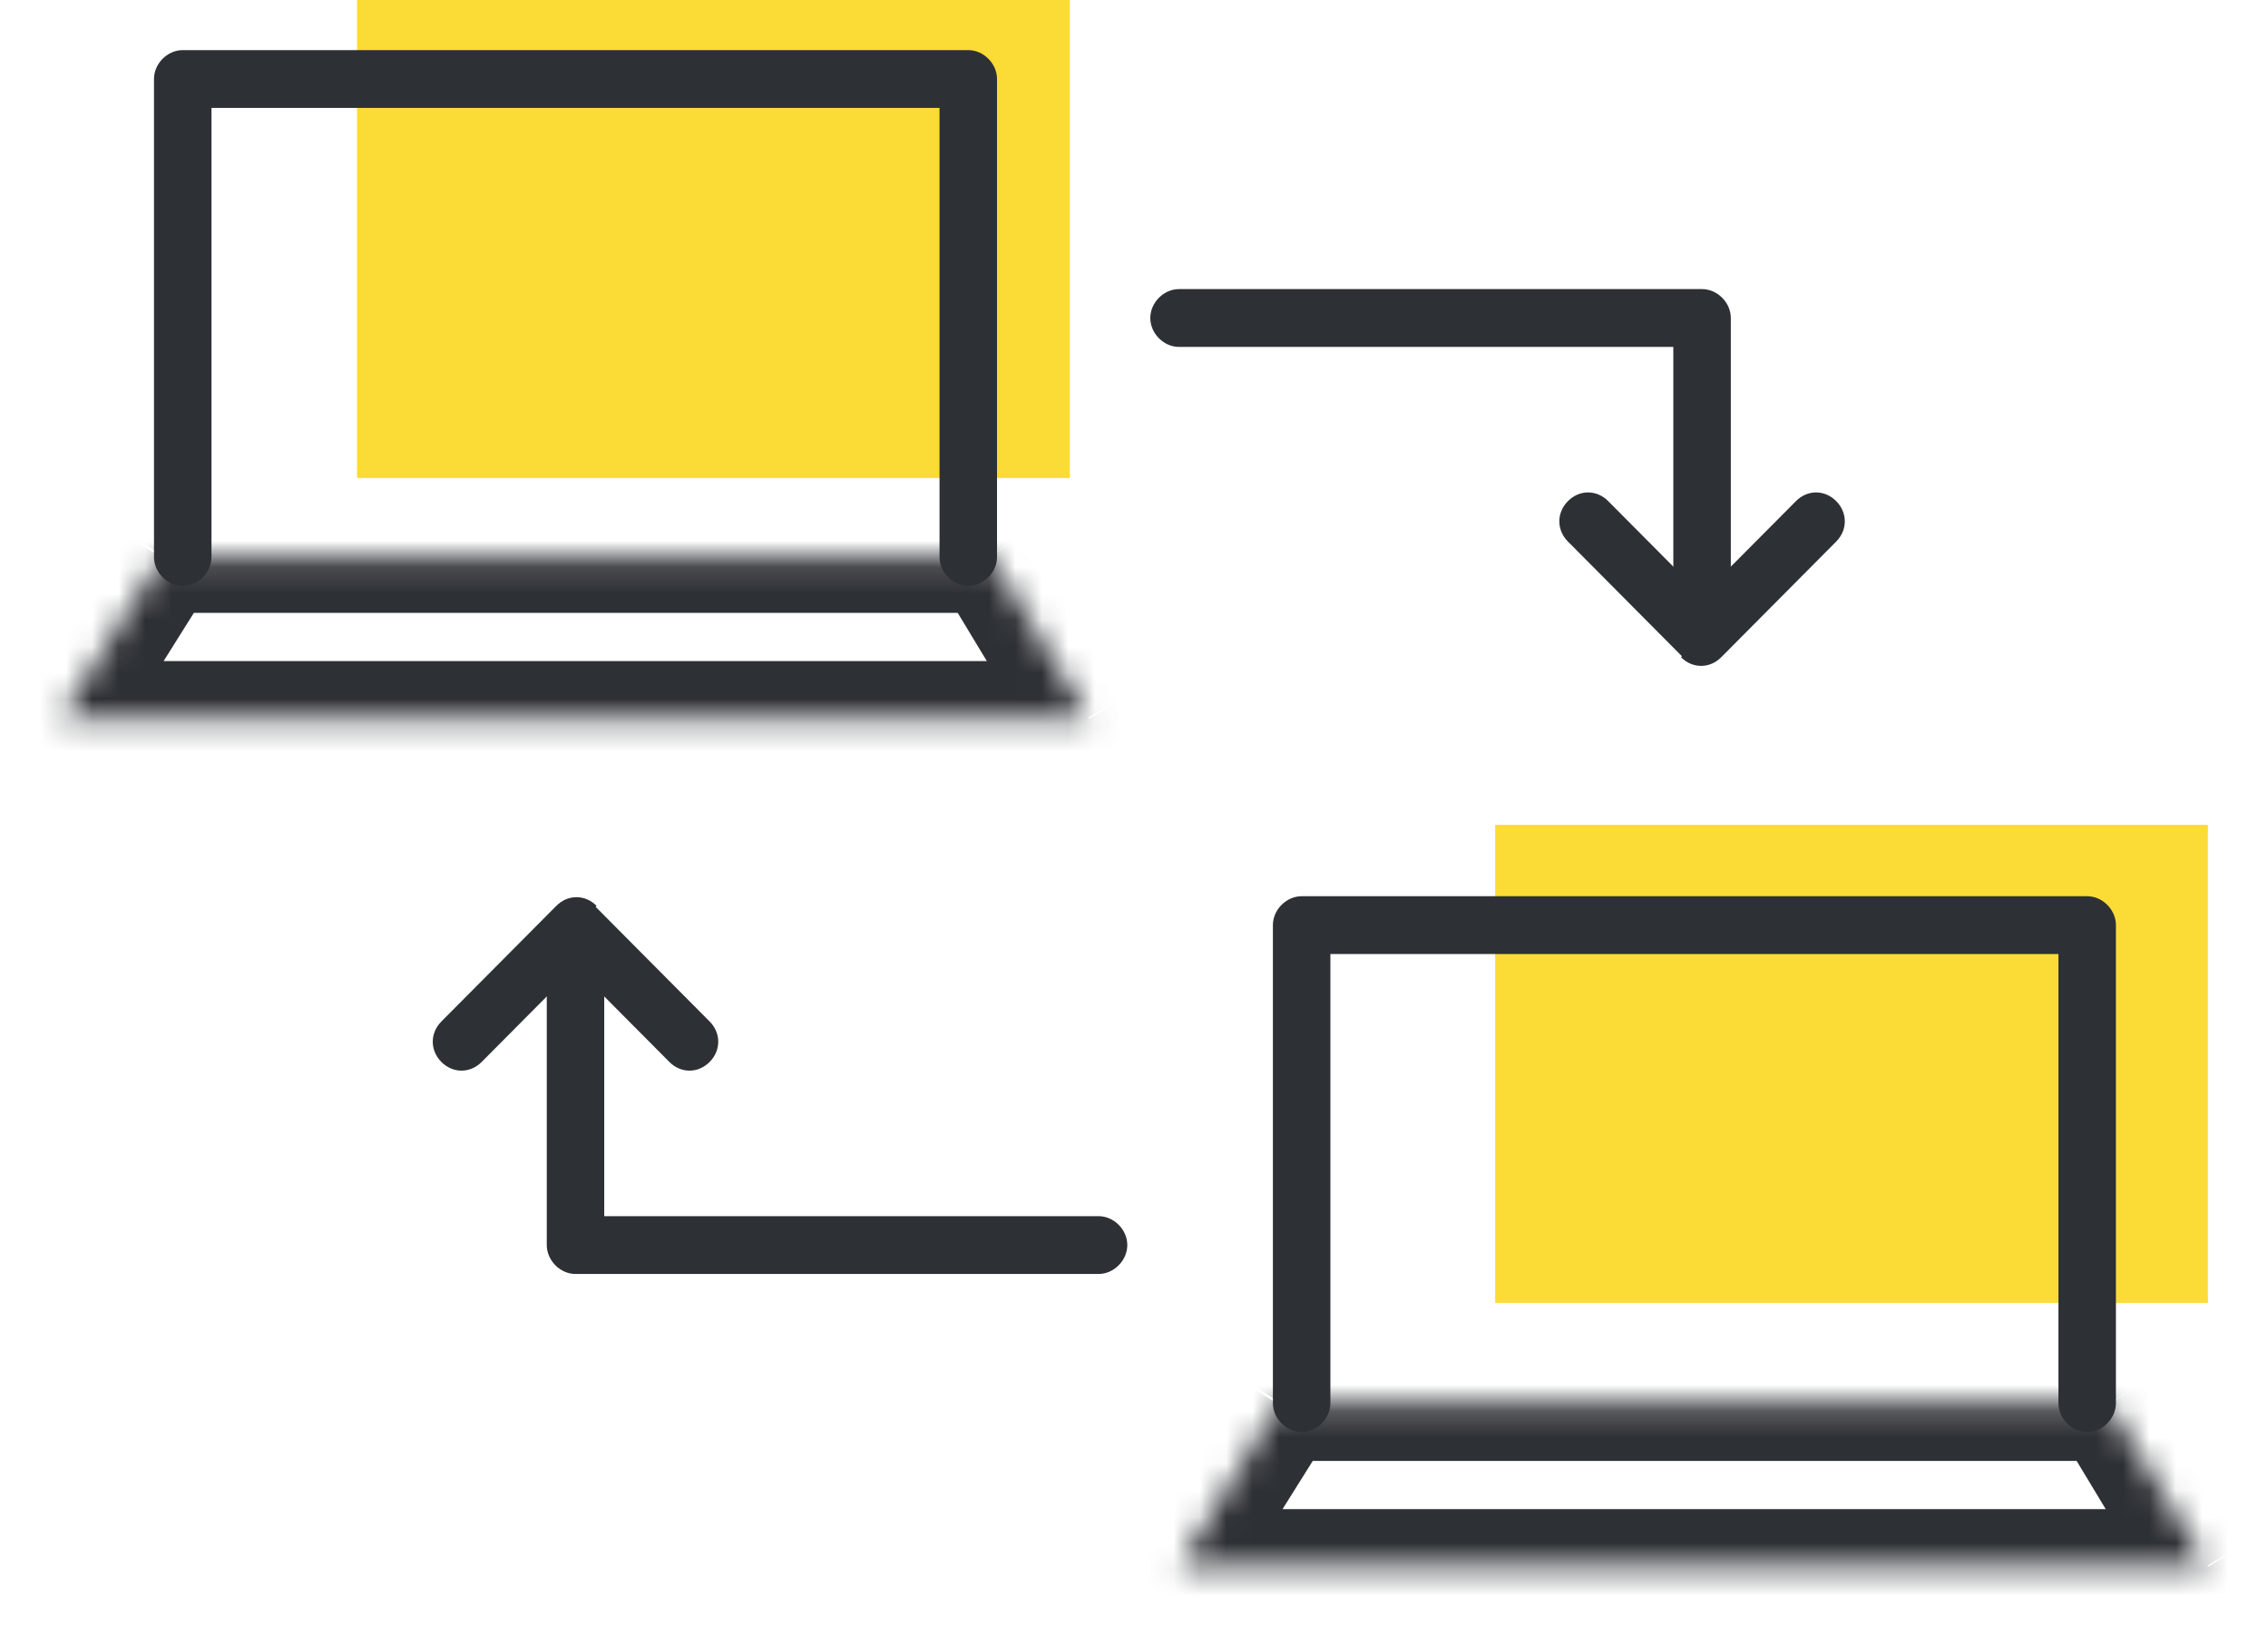
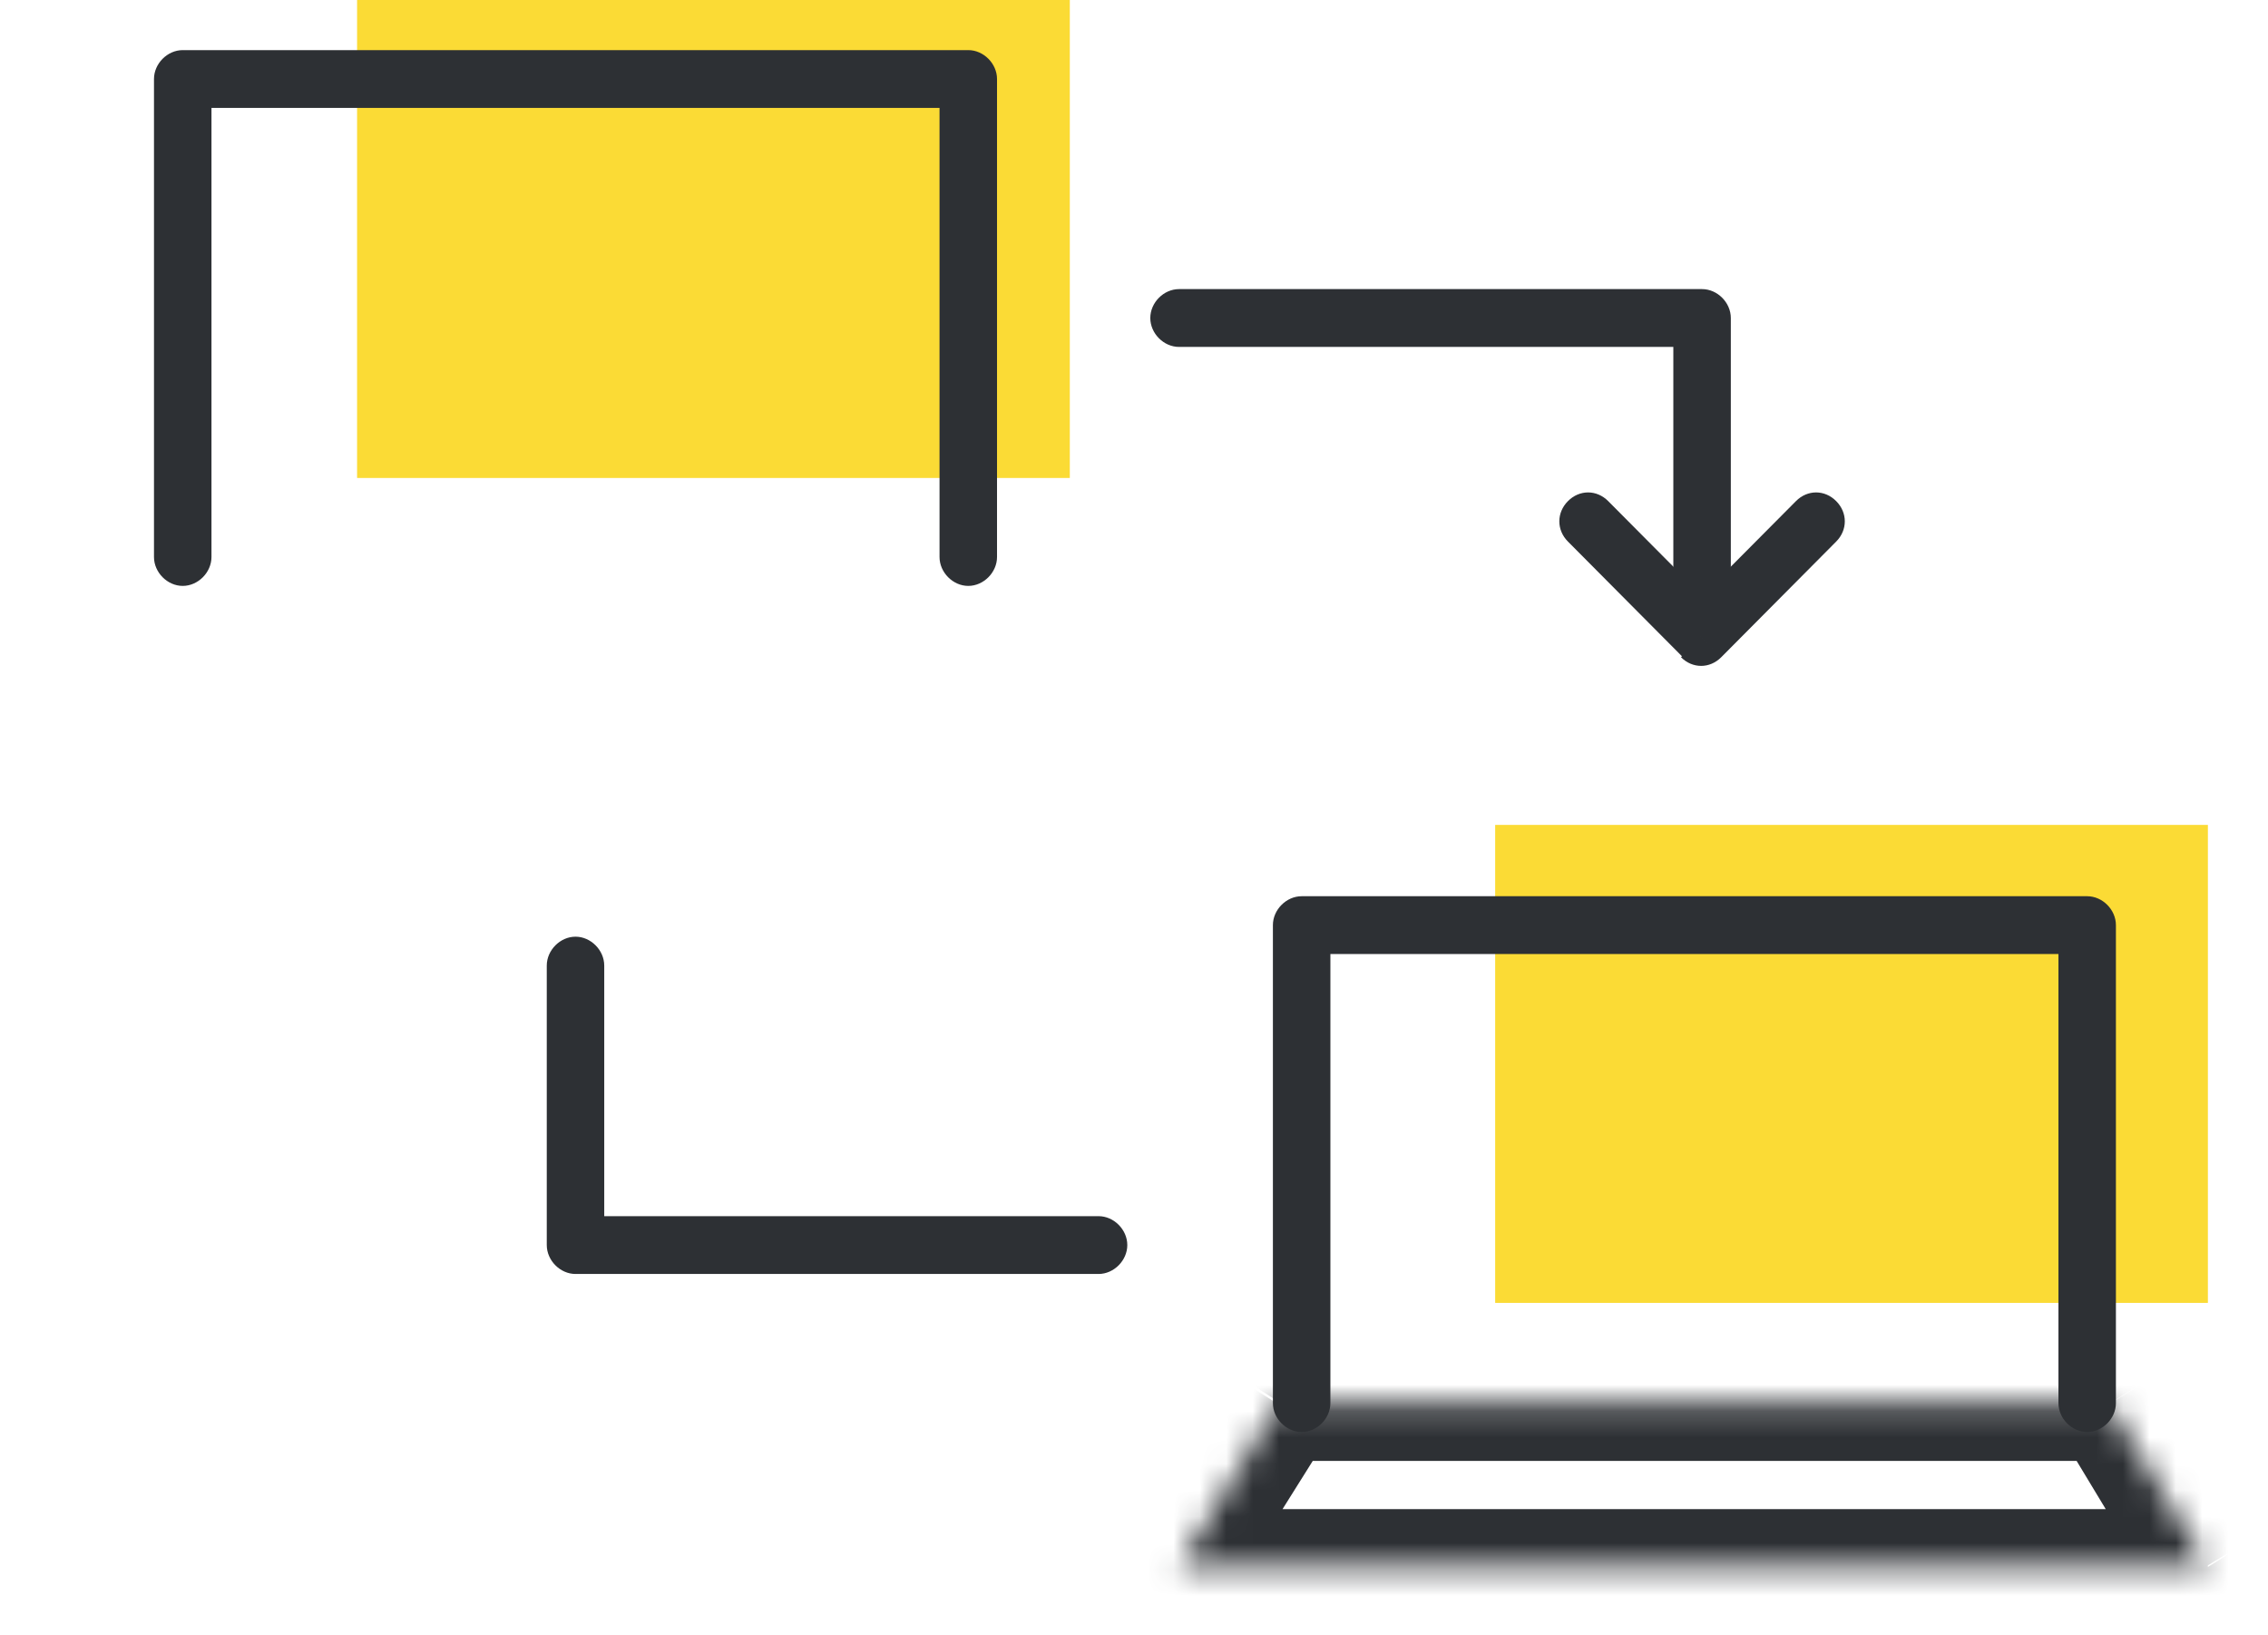
<svg xmlns="http://www.w3.org/2000/svg" width="86" height="62" viewBox="0 0 86 62" fill="none">
  <path d="M83.721 31.275H56.695V49.397H83.721V31.275Z" fill="#FBDB35" />
  <path d="M40.566 0H13.54V18.122H40.566V0Z" fill="#FBDB35" />
  <mask id="mask0_90_853" style="mask-type:luminance" maskUnits="userSpaceOnUse" x="44" y="53" width="40" height="7">
    <path d="M48.485 53.197H79.943L83.721 59.408H44.707L48.485 53.197Z" fill="white" />
  </mask>
  <g mask="url(#mask0_90_853)">
    <path d="M46.524 60.577L50.374 54.439L46.669 52.101L42.819 58.239L46.524 60.577ZM83.721 57.216H44.707V61.6H83.721V57.216ZM78.126 54.366L81.832 60.504L85.537 58.239L81.832 52.101L78.126 54.366ZM48.558 55.389H80.015V51.005H48.558V55.389ZM44.707 59.335L42.891 58.166C42.455 58.823 42.455 59.7 42.891 60.358C43.254 61.089 43.981 61.454 44.78 61.454V59.262L44.707 59.335ZM83.721 59.335V61.527C84.52 61.527 85.246 61.089 85.609 60.431C85.973 59.773 85.973 58.896 85.609 58.239L83.721 59.408V59.335ZM80.015 53.197L81.904 52.028C81.541 51.37 80.815 51.005 80.015 51.005V53.197ZM48.558 53.197V51.005C47.831 51.005 47.105 51.37 46.742 52.028L48.558 53.197Z" fill="#2D3034" />
  </g>
  <path d="M50.447 53.197V35.075H48.267V53.197H50.447ZM78.054 35.075V53.197H80.233V35.075H78.054ZM49.357 36.171H79.144V33.979H49.357V36.171ZM48.267 53.197C48.267 53.781 48.776 54.293 49.357 54.293C49.938 54.293 50.447 53.781 50.447 53.197H48.267ZM78.054 53.197C78.054 53.781 78.562 54.293 79.144 54.293C79.725 54.293 80.233 53.781 80.233 53.197H78.054ZM79.144 35.075H80.233C80.233 34.49 79.725 33.979 79.144 33.979V35.075ZM49.357 35.075V33.979C48.776 33.979 48.267 34.49 48.267 35.075H49.357Z" fill="#2D3034" />
  <path d="M22.912 47.205V36.609H20.733V47.205H22.912ZM41.656 46.109H21.823V48.301H41.656V46.109ZM22.912 36.609C22.912 36.025 22.404 35.513 21.823 35.513C21.241 35.513 20.733 36.025 20.733 36.609H22.912ZM21.823 47.205H20.733C20.733 47.789 21.241 48.301 21.823 48.301V47.205ZM41.656 48.301C42.237 48.301 42.746 47.789 42.746 47.205C42.746 46.62 42.237 46.109 41.656 46.109V48.301Z" fill="#2D3034" />
-   <path d="M21.023 35.879L25.383 40.263L26.908 38.728L22.549 34.344L21.023 35.879ZM18.263 40.263L22.622 35.879L21.096 34.344L16.737 38.728L18.263 40.263ZM25.383 40.263C25.818 40.701 26.472 40.701 26.908 40.263C27.344 39.824 27.344 39.167 26.908 38.728L25.383 40.263ZM21.823 35.148L22.622 34.344C22.186 33.906 21.532 33.906 21.096 34.344L21.895 35.148H21.823ZM16.737 38.728C16.301 39.167 16.301 39.824 16.737 40.263C17.173 40.701 17.827 40.701 18.263 40.263L16.737 38.728Z" fill="#2D3034" />
  <mask id="mask1_90_853" style="mask-type:luminance" maskUnits="userSpaceOnUse" x="2" y="21" width="40" height="7">
    <path d="M6.13 21.118H37.588L41.293 27.256H2.28L6.13 21.118Z" fill="white" />
  </mask>
  <g mask="url(#mask1_90_853)">
-     <path d="M4.096 28.425L7.946 22.287L4.241 19.949L0.463 26.087L4.169 28.425H4.096ZM41.293 25.064H2.28V29.448H41.293V25.064ZM35.699 22.214L39.404 28.352L43.109 26.087L39.404 19.949L35.699 22.214ZM6.13 23.237H37.588V18.853H6.13V23.237ZM2.28 27.183L0.463 26.014C0.027 26.671 0.027 27.548 0.463 28.206C0.827 28.937 1.553 29.302 2.352 29.302V27.11L2.28 27.183ZM41.293 27.183V29.375C42.092 29.375 42.819 28.937 43.182 28.279C43.545 27.621 43.545 26.744 43.182 26.087L41.293 27.256V27.183ZM37.588 21.045L39.477 19.876C39.113 19.218 38.387 18.853 37.588 18.853V21.045ZM6.13 21.045V18.853C5.404 18.853 4.677 19.218 4.314 19.876L6.13 21.045Z" fill="#2D3034" />
-   </g>
-   <path d="M8.019 21.118V2.996H5.839V21.118H8.019ZM35.626 2.996V21.118H37.806V2.996H35.626ZM6.929 4.092H36.716V1.9H6.929V4.092ZM5.839 21.118C5.839 21.703 6.348 22.214 6.929 22.214C7.51 22.214 8.019 21.703 8.019 21.118H5.839ZM35.626 21.118C35.626 21.703 36.135 22.214 36.716 22.214C37.297 22.214 37.806 21.703 37.806 21.118H35.626ZM36.716 2.996H37.806C37.806 2.411 37.297 1.9 36.716 1.9V2.996ZM6.929 2.996V1.9C6.348 1.9 5.839 2.411 5.839 2.996H6.929Z" fill="#2D3034" />
+     </g>
+   <path d="M8.019 21.118V2.996H5.839V21.118H8.019ZM35.626 2.996V21.118H37.806V2.996H35.626ZM6.929 4.092H36.716V1.9H6.929V4.092ZM5.839 21.118C5.839 21.703 6.348 22.214 6.929 22.214C7.51 22.214 8.019 21.703 8.019 21.118H5.839ZM35.626 21.118C35.626 21.703 36.135 22.214 36.716 22.214C37.297 22.214 37.806 21.703 37.806 21.118H35.626ZM36.716 2.996H37.806C37.806 2.411 37.297 1.9 36.716 1.9ZM6.929 2.996V1.9C6.348 1.9 5.839 2.411 5.839 2.996H6.929Z" fill="#2D3034" />
  <path d="M63.451 12.057V22.652H65.631V12.057H63.451ZM44.707 13.153H64.541V10.961H44.707V13.153ZM63.451 22.652C63.451 23.237 63.96 23.748 64.541 23.748C65.122 23.748 65.631 23.237 65.631 22.652H63.451ZM64.541 12.057H65.631C65.631 11.472 65.122 10.961 64.541 10.961V12.057ZM44.707 10.961C44.126 10.961 43.618 11.472 43.618 12.057C43.618 12.642 44.126 13.153 44.707 13.153V10.961Z" fill="#2D3034" />
  <path d="M65.34 23.383L60.981 18.999L59.455 20.533L63.814 24.918L65.34 23.383ZM68.101 18.999L63.742 23.383L65.267 24.918L69.626 20.533L68.101 18.999ZM60.981 18.999C60.545 18.56 59.891 18.56 59.455 18.999C59.019 19.437 59.019 20.095 59.455 20.533L60.981 18.999ZM64.541 24.114L63.742 24.918C64.178 25.356 64.832 25.356 65.267 24.918L64.468 24.114H64.541ZM69.626 20.533C70.062 20.095 70.062 19.437 69.626 18.999C69.191 18.56 68.537 18.56 68.101 18.999L69.626 20.533Z" fill="#2D3034" />
</svg>